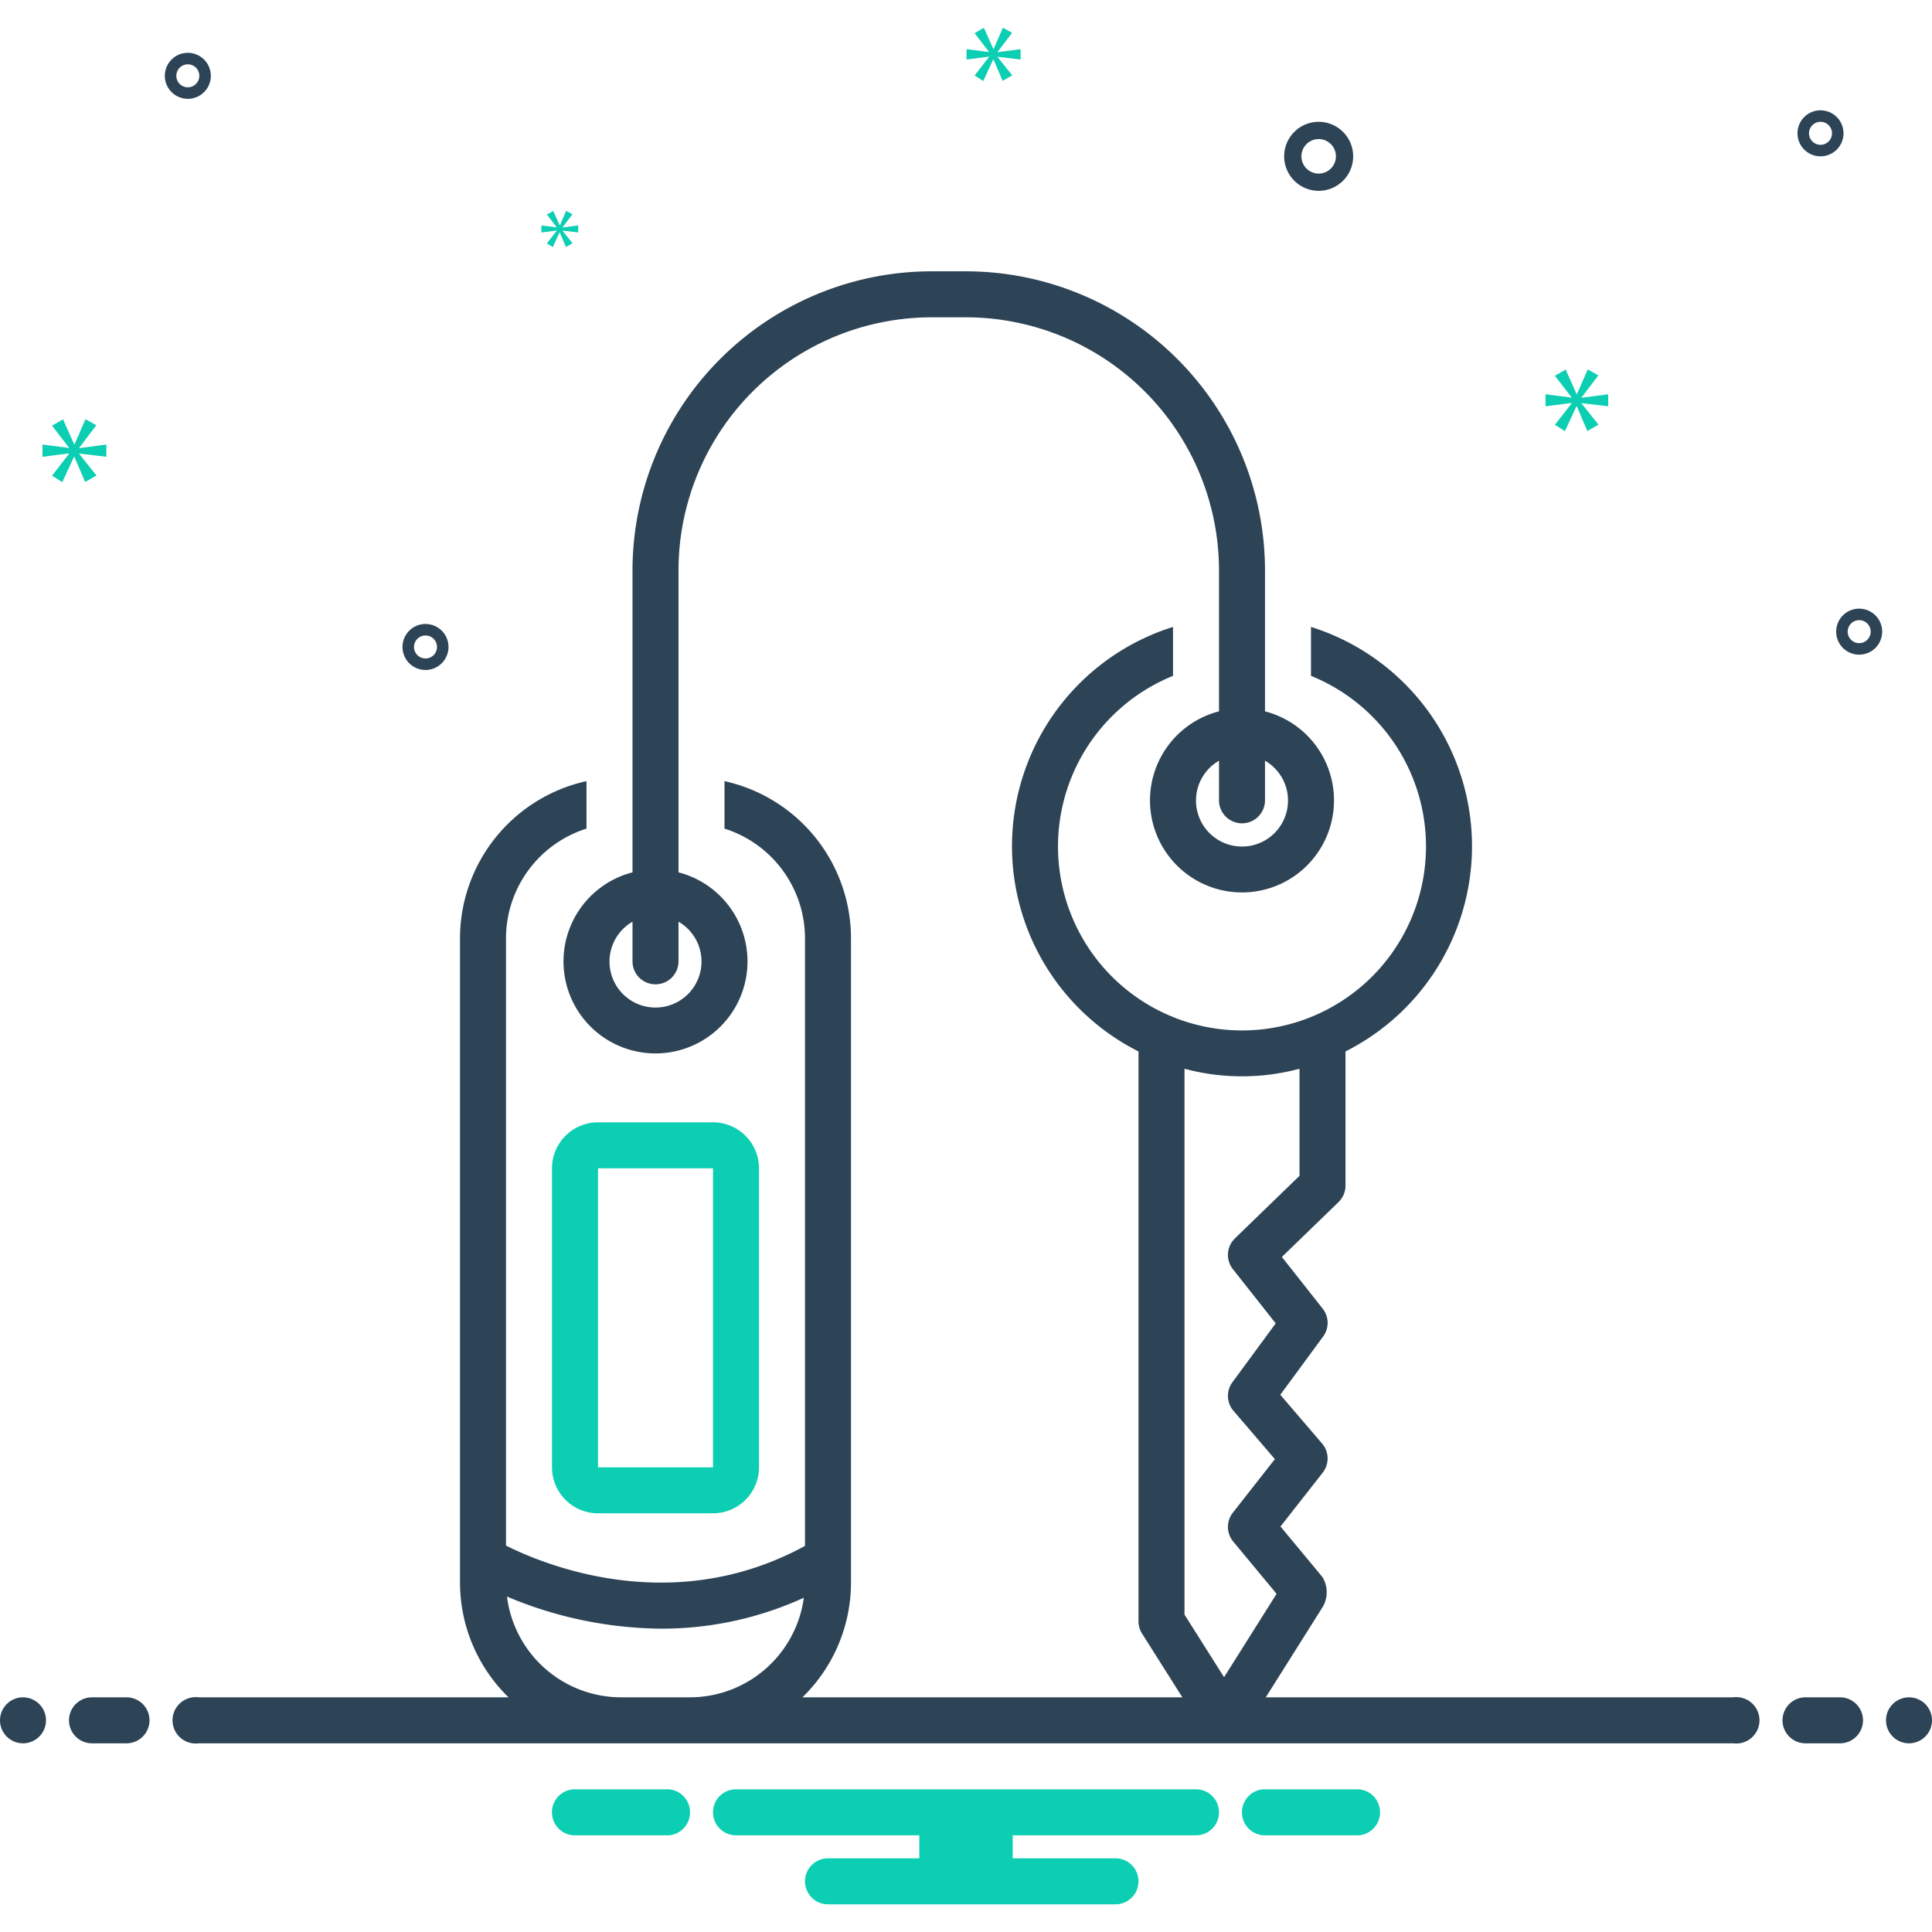
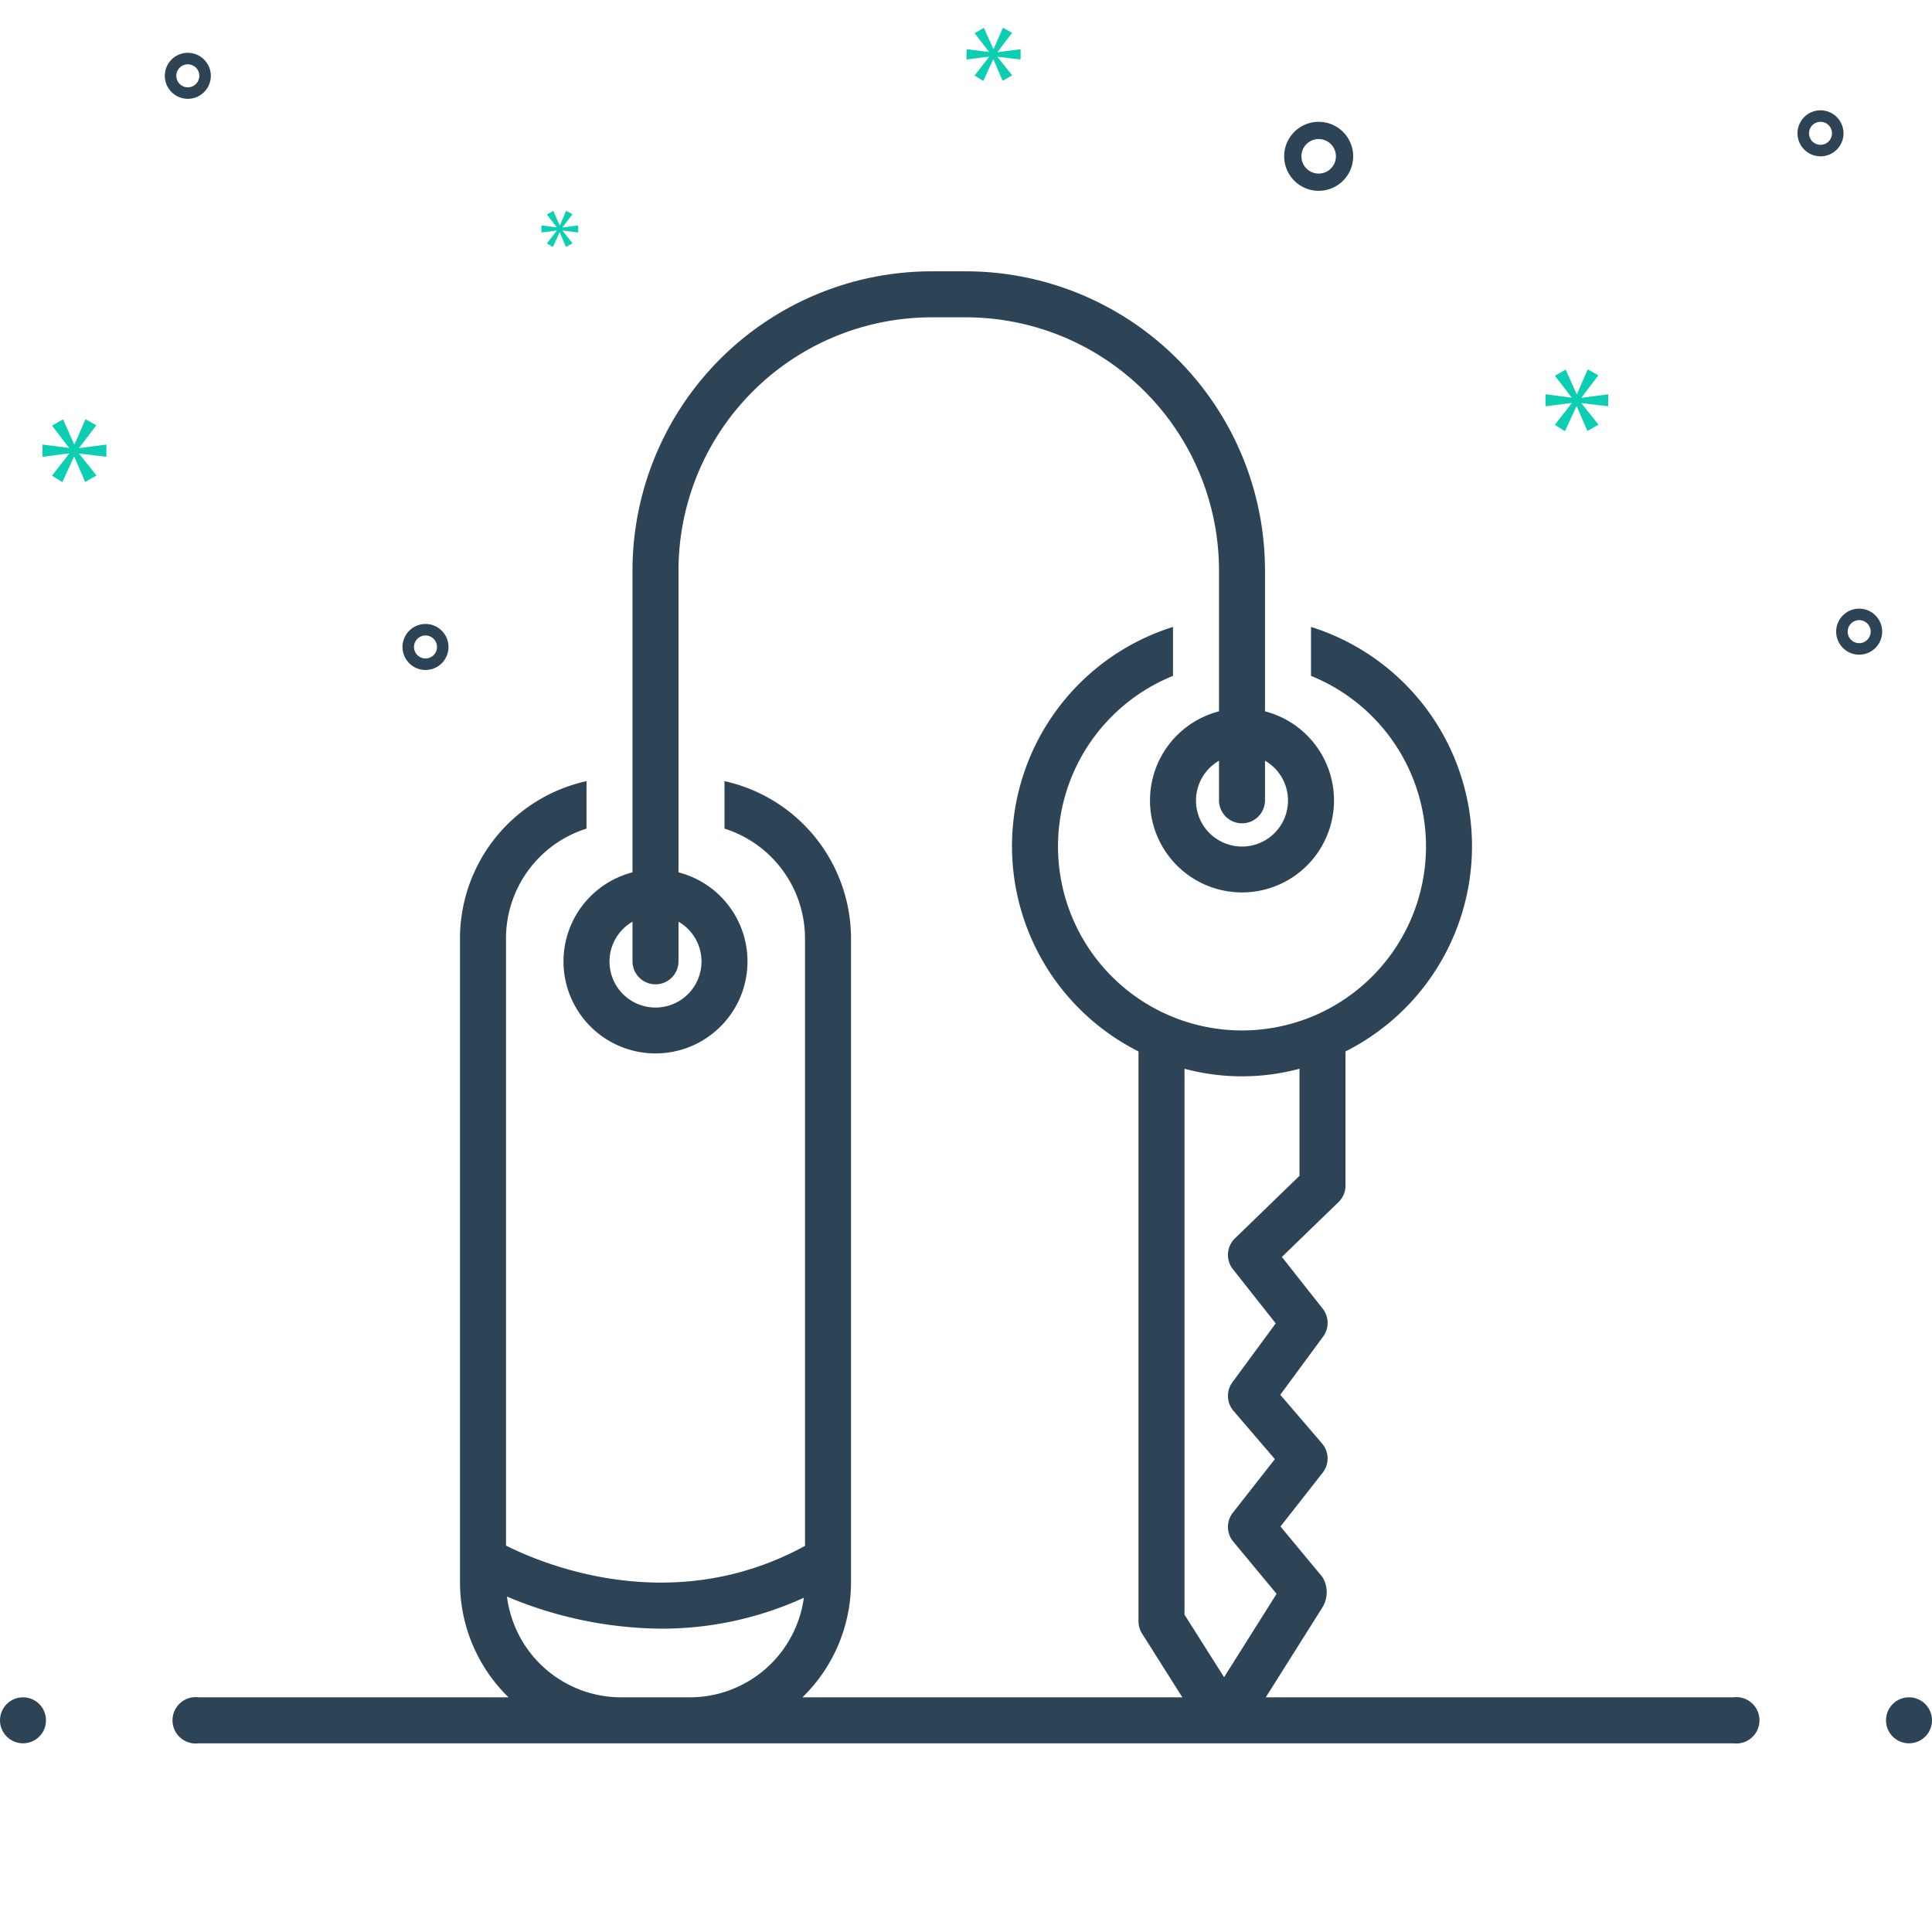
<svg xmlns="http://www.w3.org/2000/svg" viewBox="0 0 168 168" id="room-key">
  <path fill="#2d4356" d="M106 49.593v12.263a8 8 0 1 0 4 0V49.593a26.03 26.03 0 0 0-26-26h-3a26.03 26.03 0 0 0-26 26v26.263a8 8 0 1 0 4 0V49.593a22.025 22.025 0 0 1 22-22h3a22.025 22.025 0 0 1 22 22Zm6 20a4 4 0 1 1-6-3.444v3.444a2 2 0 0 0 4 0v-3.444a3.987 3.987 0 0 1 2 3.444Zm-51 14a4 4 0 1 1-6-3.444v3.444a2 2 0 0 0 4 0v-3.444a3.987 3.987 0 0 1 2 3.444Z" />
  <circle cx="2" cy="149.593" r="2" fill="#2d4356" />
-   <path fill="#2d4356" d="M11 147.593H8a2 2 0 0 0 0 4h3a2 2 0 0 0 0-4zm149 0h-3a2 2 0 0 0 0 4h3a2 2 0 0 0 0-4z" />
  <circle cx="166" cy="149.593" r="2" fill="#2d4356" />
-   <path fill="#0bceb2" d="M118.154 155.593h-8.308a2.006 2.006 0 0 0 0 4h8.308a2.006 2.006 0 0 0 0-4zm-60 0h-8.308a2.006 2.006 0 0 0 0 4h8.308a2.006 2.006 0 0 0 0-4zm45.846 0H64a2 2 0 0 0 0 4h15.94v2H72a2 2 0 0 0 0 4h25a2 2 0 0 0 0-4h-8.94v-2H104a2 2 0 0 0 0-4zm-56-54v26a4.005 4.005 0 0 0 4 4h10a4.005 4.005 0 0 0 4-4v-26a4.005 4.005 0 0 0-4-4H52a4.005 4.005 0 0 0-4 4zm4 0h10v26H52z" />
  <path fill="#2d4356" d="M150.721 147.593h-40.653l4.939-7.842a2.515 2.515 0 0 0-.024-2.63l-3.636-4.383 3.67-4.679a2 2 0 0 0-.054-2.536l-3.633-4.238 3.726-5.066a2 2 0 0 0-.041-2.425l-3.548-4.494 4.925-4.77a2.001 2.001 0 0 0 .608-1.437V91.429a19.981 19.981 0 0 0-3-36.914v4.256a16 16 0 1 1-12 0v-4.256a19.981 19.981 0 0 0-3 36.914v49.552a2 2 0 0 0 .31 1.07l3.504 5.542H69.779a13.952 13.952 0 0 0 4.221-10v-56a14.018 14.018 0 0 0-11-13.668v4.129a10.017 10.017 0 0 1 7 9.539v52.833c-11.5 6.28-22.684 1.64-26-.027V81.593a10.017 10.017 0 0 1 7-9.54v-4.128a14.018 14.018 0 0 0-11 13.668v56a13.952 13.952 0 0 0 4.22 10H17.28a2.017 2.017 0 1 0 0 4H150.72a2.017 2.017 0 1 0 0-4zM103 92.935a19.322 19.322 0 0 0 10 0v9.31l-5.614 5.44a2 2 0 0 0-.179 2.675l3.724 4.717-3.765 5.118a2.001 2.001 0 0 0 .093 2.487l3.6 4.199-3.655 4.658a2 2 0 0 0 .034 2.511l3.77 4.544-4.567 7.251-3.441-5.443zm-49 54.658a10.009 10.009 0 0 1-9.915-8.76 35.152 35.152 0 0 0 13.443 2.79 29.667 29.667 0 0 0 12.371-2.69 10.007 10.007 0 0 1-9.899 8.66zm60.667-131a3 3 0 1 0-3-3 3.003 3.003 0 0 0 3 3zm0-4.5a1.5 1.5 0 1 1-1.5 1.5 1.501 1.501 0 0 1 1.5-1.5zm47 40.833a2 2 0 1 0 2 2 2.002 2.002 0 0 0-2-2zm0 3a1 1 0 1 1 1-1 1.001 1.001 0 0 1-1 1zM16.333 4.593a2 2 0 1 0 2 2 2.002 2.002 0 0 0-2-2zm0 3a1 1 0 1 1 1-1 1.001 1.001 0 0 1-1 1zm141.972 2a2 2 0 1 0 2 2 2.002 2.002 0 0 0-2-2zm0 3a1 1 0 1 1 1-1 1.001 1.001 0 0 1-1 1zM39 56.259a2 2 0 1 0-2 2 2.002 2.002 0 0 0 2-2zm-3 0a1 1 0 1 1 1 1 1.001 1.001 0 0 1-1-1z" />
  <path fill="#0bceb2" d="m6.888 38.937 1.487-1.955-.939-.532-.955 2.19H6.45l-.97-2.175-.955.548 1.471 1.909v.031l-2.301-.297v1.064l2.316-.297v.031l-1.486 1.908.891.564 1.018-2.206h.031l.939 2.19.986-.563-1.502-1.878v-.031l2.362.282v-1.064l-2.362.313v-.032zM48.414 20.062l-.856 1.099.514.324.586-1.27h.017l.541 1.261.568-.324-.865-1.082v-.018l1.36.163v-.613l-1.36.18v-.018l.856-1.126-.54-.306-.55 1.261h-.018l-.559-1.253-.55.316.847 1.099v.018l-1.325-.171v.613l1.334-.171v.018zM139.844 35.33v-1.044l-2.317.307v-.031l1.458-1.918-.921-.521-.936 2.148h-.031l-.951-2.133-.937.537 1.443 1.872v.031l-2.257-.292v1.044l2.272-.291v.03l-1.458 1.872.874.553.999-2.164h.03l.921 2.148.967-.552-1.473-1.842v-.03l2.317.276zM86.748 4.512l1.258-1.655-.795-.45-.807 1.853h-.027l-.82-1.84-.809.464 1.245 1.615v.026l-1.946-.251v.9l1.959-.251v.026l-1.258 1.615.755.477.861-1.867h.026l.795 1.853.834-.476-1.271-1.589v-.026l1.998.238v-.9l-1.998.264v-.026z" />
</svg>